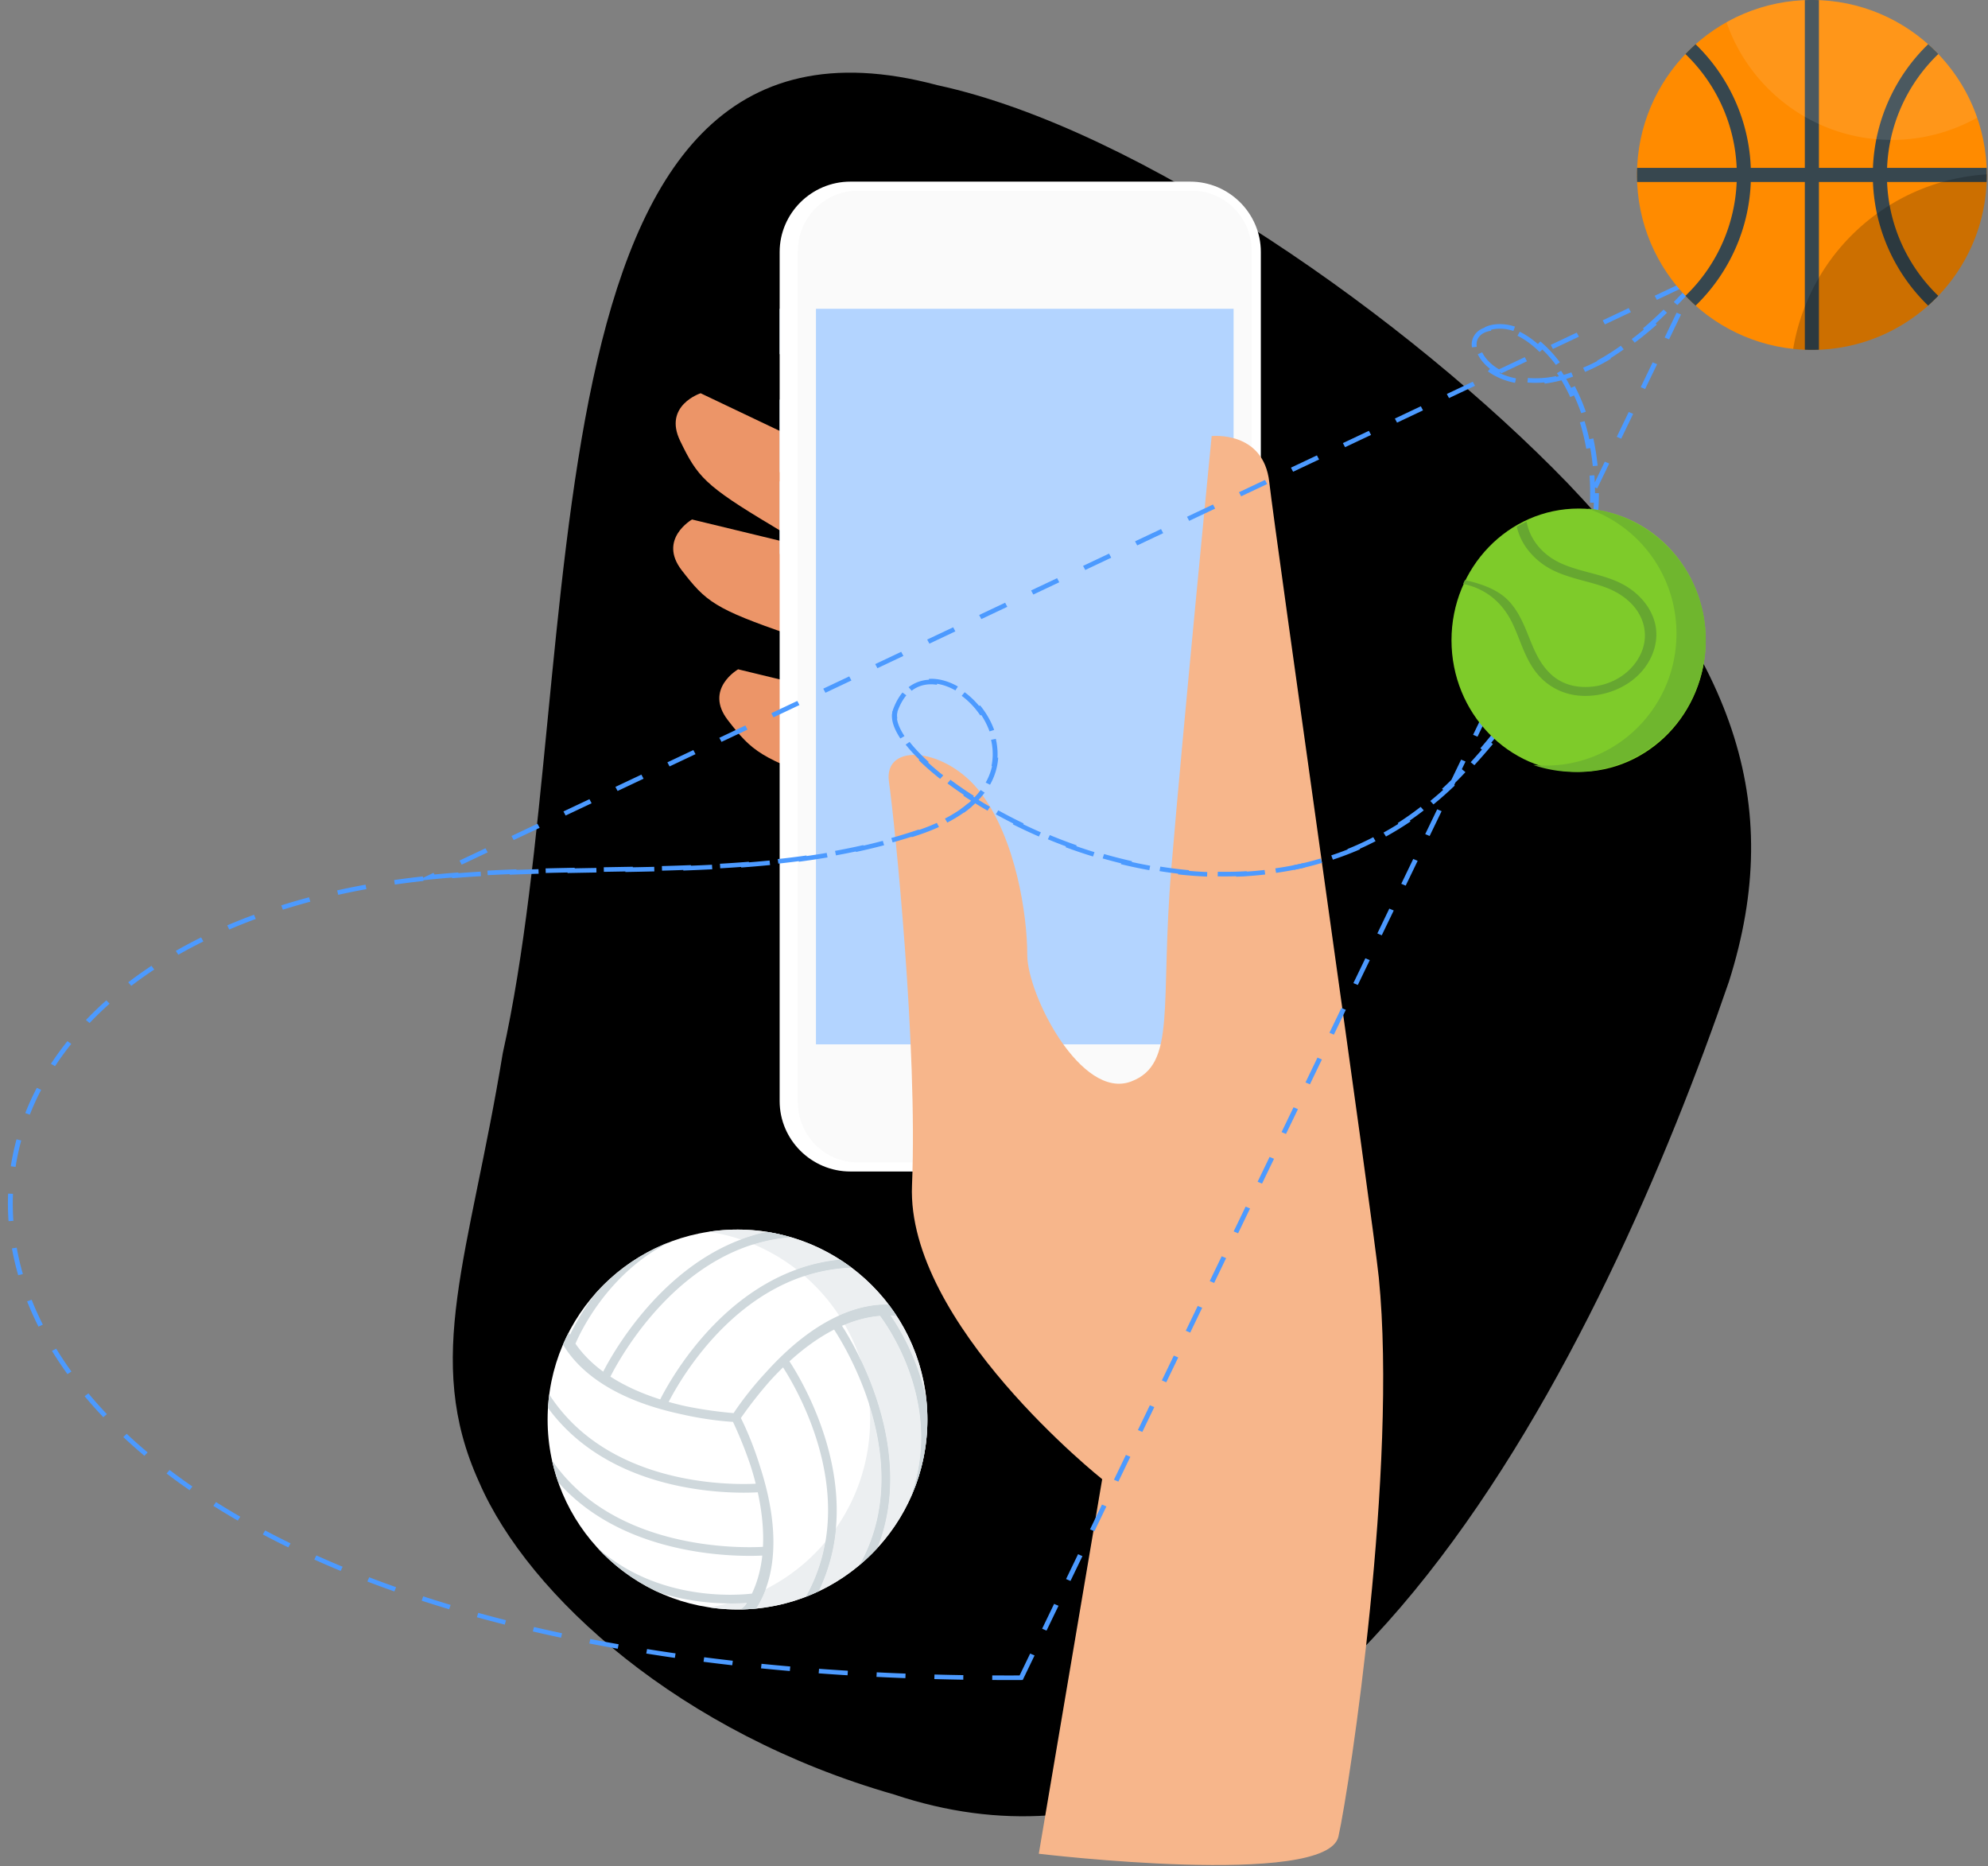
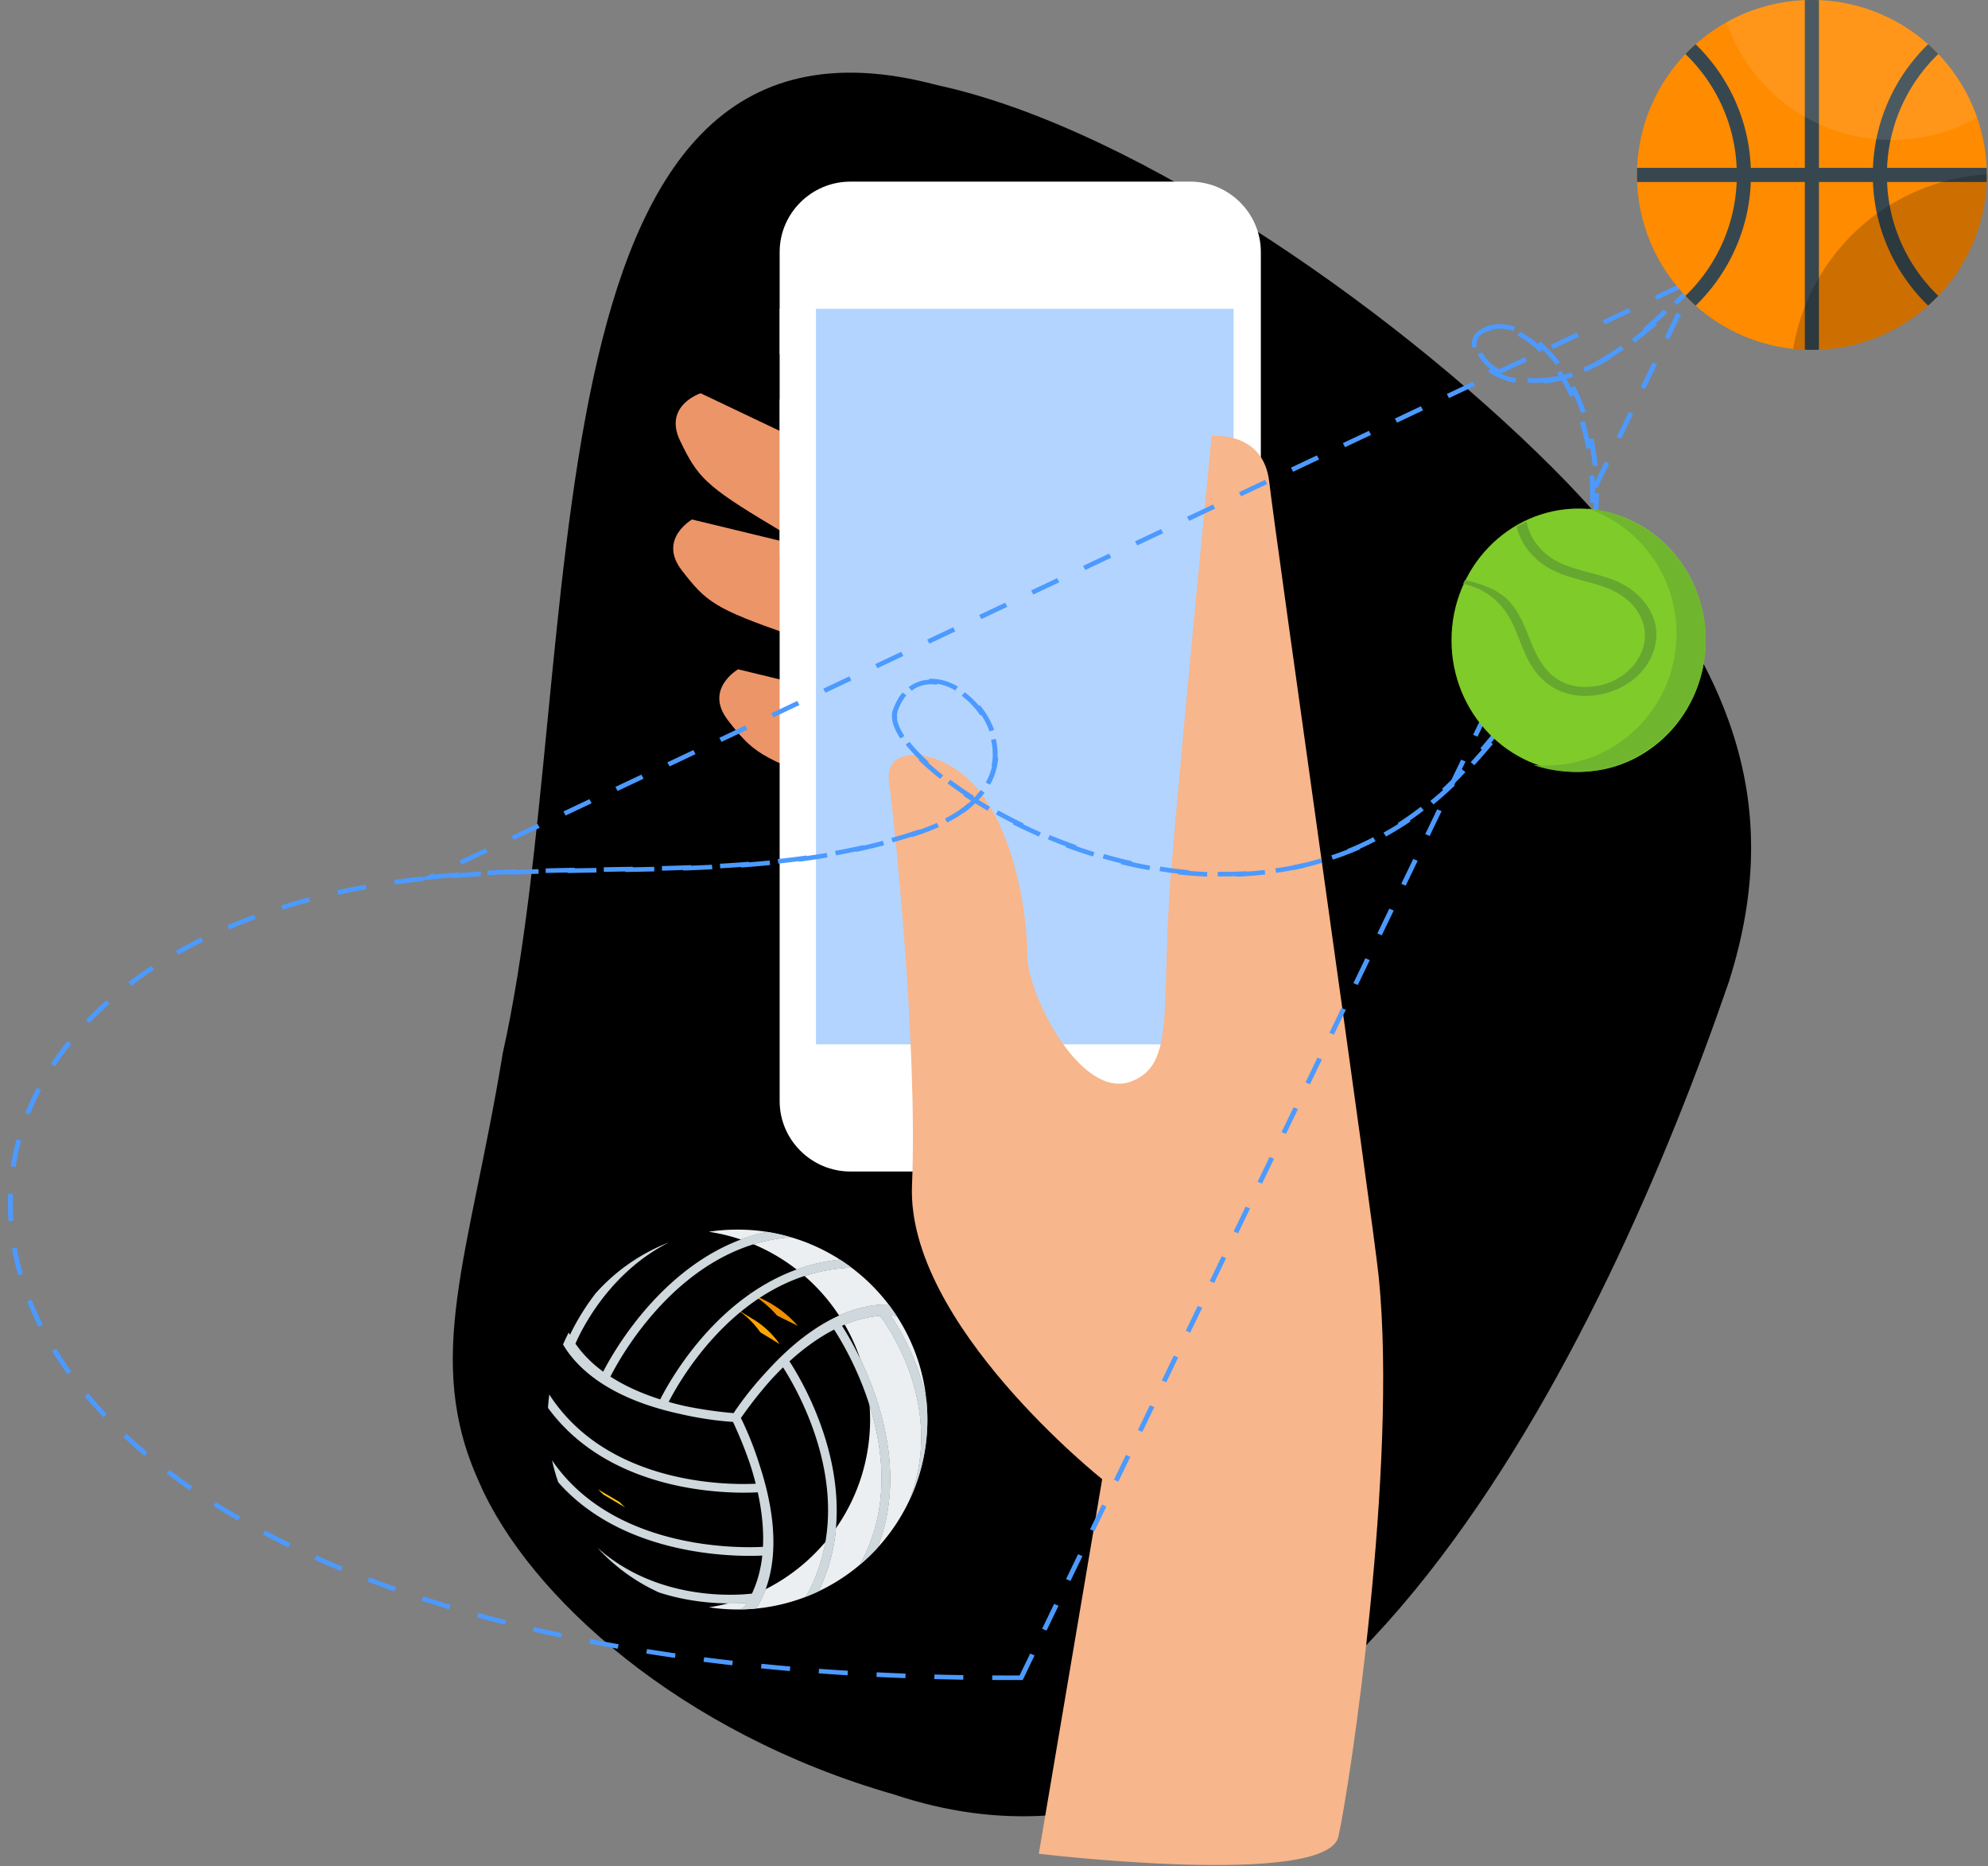
<svg xmlns="http://www.w3.org/2000/svg" width="244" height="229" fill="none">
  <rect width="100%" height="100%" fill="#808080" stroke="none" />
  <path fill="currentColor" d="M61.708 129.233C72.4 81.257 62.749-3.518 115.04 10.449c24.924 5.388 57.959 28.797 77.325 48.796 20.277 21.212 26.874 39.01 19.837 61.209-14.918 43.391-49.632 117.439-102.501 99.729-26.066-7.458-44.8-24.244-50.897-38.315-6.914-15.205-1.189-27.69 2.904-52.635" />
  <path fill="#EC9568" d="M114.171 61.667 85.994 48.254s-4.623 1.499-2.513 5.85c2.108 4.353 2.953 5.438 11.373 10.46 8.422 5.023 14.218 10.296 16.368 10.621 2.148.324 2.949-13.518 2.949-13.518" />
  <path fill="#EC9568" d="m115.27 71.086-30.332-7.343s-4.218 2.414-1.258 6.242c2.956 3.828 4.008 4.716 13.28 7.901 9.272 3.186 16.031 7.157 18.201 7.035 2.169-.123.109-13.835.109-13.835M120.93 89.472l-30.334-7.344s-4.216 2.416-1.258 6.242 4.006 4.717 13.28 7.903 16.029 7.155 18.199 7.034c2.171-.125.113-13.835.113-13.835" />
  <path fill="#C5E1F9" d="M96.805 43.46h-1.114v-5.572h1.114zM96.805 57.946h-1.114v-8.914h1.114zM96.805 67.975h-1.114V59.06h1.114z" />
  <path fill="#fff" d="M154.751 135.111c0 4.751-3.899 8.639-8.673 8.639h-41.71c-4.77 0-8.677-3.888-8.677-8.639V30.925c0-4.75 3.907-8.638 8.677-8.638h41.71c4.774 0 8.673 3.888 8.673 8.638z" />
-   <path fill="#FAFAFA" d="M105.252 142.636c-4.044 0-7.333-3.334-7.333-7.431V30.833c0-4.098 3.289-7.432 7.333-7.432h41.052c4.042 0 7.333 3.334 7.333 7.432v104.372c0 4.097-3.291 7.431-7.333 7.431z" />
  <path fill="#B3D4FF" d="M151.408 128.15h-51.26V37.888h51.26z" />
  <path fill="#F7B68B" d="M148.716 53.512s6.366-.706 7.072 5.657c.709 6.364 12.732 90.514 13.44 97.584 2.326 23.263-3.538 62.229-4.952 68.593-1.414 6.363-36.778 2.12-36.778 2.12l7.78-45.962s-24.048-19.094-23.342-36.064c.708-16.972-2.12-44.55-2.828-49.501-.708-4.95 7.074-4.242 11.316 1.415 4.244 5.657 5.658 14.851 5.658 19.8s6.626 17.846 12.732 15.557c5.658-2.122 3.536-9.193 4.95-26.165 1.416-16.97 4.952-53.034 4.952-53.034" />
  <path fill="#FFC910" d="m76.747 184.981-.006-.004q-1.32-.778-2.64-1.558a12 12 0 0 1-.697-.667l2.646 1.564q.337.347.697.665" />
  <path fill="#FFA601" d="m90.119 160.465 2.375 1.446a10.7 10.7 0 0 1 3.196 3.012l-2.375-1.444a10.8 10.8 0 0 0-3.196-3.014" />
  <path fill="#EE8F01" d="m91.233 158.237 2.547 1.266a13.2 13.2 0 0 1 4.14 3.191l-2.547-1.267a13.2 13.2 0 0 0-4.14-3.19" />
  <path fill="#4C9AFF" d="M118.238 205.548a291 291 0 0 1-3.545-.076l-.018.562q1.762.047 3.553.076zm-7.091-.19q-1.786-.066-3.542-.154l-.031.56q1.758.087 3.551.156zm-7.081-.35q-1.786-.11-3.538-.238l-.046.559q1.755.13 3.545.239zm-7.07-.521a276 276 0 0 1-3.53-.329l-.062.559q1.75.174 3.537.329zm-7.053-.706a235 235 0 0 1-3.514-.426l-.081.557q1.742.224 3.525.426zm-7.024-.903a233 233 0 0 1-3.499-.53l-.1.552q1.735.277 3.51.533zm-6.99-1.118a195 195 0 0 1-3.476-.644l-.12.55q1.72.334 3.488.646zm-6.94-1.35a192 192 0 0 1-3.45-.767l-.143.545q1.706.398 3.462.77zm-6.88-1.601a169 169 0 0 1-3.412-.903l-.166.539q1.685.465 3.423.905zm-6.8-1.877q-1.71-.512-3.362-1.049l-.195.53q1.66.54 3.377 1.055zm-6.696-2.178q-1.68-.592-3.3-1.21l-.223.52q1.627.621 3.315 1.217zm-6.561-2.506q-1.645-.681-3.22-1.389l-.256.507q1.584.711 3.235 1.396zm-6.39-2.871a106 106 0 0 1-3.115-1.581l-.292.488q1.528.81 3.134 1.592zm-6.166-3.268a89 89 0 0 1-2.98-1.796l-.332.466a90 90 0 0 0 3 1.808zm-5.877-3.706a77 77 0 0 1-2.803-2.03l-.373.436a77 77 0 0 0 2.824 2.046zm-5.498-4.184a64 64 0 0 1-2.57-2.281l-.42.397a64 64 0 0 0 2.595 2.303zm-5-4.695a53 53 0 0 1-2.268-2.548l-.469.348a54 54 0 0 0 2.293 2.574zm-4.353-5.229a45 45 0 0 1-1.874-2.812l-.515.28a45 45 0 0 0 1.897 2.848zm-3.511-5.753a38 38 0 0 1-1.371-3.054l-.559.196q.615 1.554 1.392 3.1zm-2.448-6.211a32 32 0 0 1-.756-3.236l-.587.093q.295 1.644.768 3.291zm-1.167-6.526a30 30 0 0 1-.049-3.317l-.595-.023q-.027.619-.026 1.239 0 1.066.076 2.139zm.273-6.618q.254-1.64.692-3.248l-.576-.14a30 30 0 0 0-.706 3.307zm1.745-6.411q.608-1.544 1.392-3.045l-.535-.247a32 32 0 0 0-1.416 3.096zm3.098-5.946q.915-1.395 1.99-2.737l-.475-.338q-1.09 1.361-2.022 2.779zm4.234-5.297a43 43 0 0 1 2.463-2.376l-.408-.408a43 43 0 0 0-2.498 2.408zm5.12-4.563q1.347-1.03 2.818-1.998l-.342-.461q-1.485.979-2.851 2.024zm5.776-3.814a58 58 0 0 1 3.076-1.635l-.278-.497a58 58 0 0 0-3.107 1.653zm6.248-3.097a69 69 0 0 1 3.255-1.296l-.216-.522q-1.687.622-3.284 1.306zm6.578-2.431a79 79 0 0 1 3.377-.986l-.161-.539q-1.742.465-3.405.992l.189.531zm6.8-1.826.071-.016a85 85 0 0 1 3.389-.683l-.111-.551q-1.713.31-3.415.688l-.071.015zm6.947-1.261q1.752-.25 3.51-.441l-.069-.559q-1.769.194-3.53.445zm7.033-.779q1.764-.144 3.533-.248l-.037-.562a161 161 0 0 0-3.547.252zm7.072-.426q1.772-.074 3.545-.123l-.019-.562q-1.775.051-3.552.123zm7.093-.21q1.775-.034 3.548-.064l-.01-.562q-1.775.03-3.551.066zm7.1-.126a698 698 0 0 0 3.554-.073l-.016-.562q-1.77.042-3.55.074l.012.562zm7.107-.178q1.78-.064 3.554-.154l-.032-.56q-1.768.091-3.544.152zm7.106-.373q1.778-.128 3.545-.303l-.062-.559q-1.76.174-3.53.303zm7.08-.71q1.765-.231 3.518-.529l-.107-.553a91 91 0 0 1-3.494.525zm7.008-1.197a74 74 0 0 0 3.454-.824l-.162-.54q-1.702.449-3.424.817zm6.856-1.818q.47-.15.943-.31a25 25 0 0 0 2.386-.936l-.259-.507q-1.064.487-2.329.915-.465.157-.934.307zm6.411-3.009c1.061-.77 1.892-1.596 2.522-2.456l-.491-.32c-.591.808-1.377 1.592-2.394 2.33zm3.952-5.618q.161-.785.16-1.563c0-.636-.077-1.263-.219-1.873l-.582.122a7.7 7.7 0 0 1 .205 1.751q.001.725-.148 1.457zm-1.454-6.602a10.4 10.4 0 0 0-2.422-2.555l-.368.441a9.8 9.8 0 0 1 2.286 2.414zm-5.737-4.024a5.4 5.4 0 0 0-.828-.066 4.4 4.4 0 0 0-2.742.918l.378.434c.711-.547 1.511-.788 2.364-.79q.36 0 .731.058zm-5.535 3.791q-.08.295-.08.617c.001.815.373 1.735 1.035 2.74l.505-.298c-.63-.95-.948-1.794-.944-2.442q0-.255.061-.474zm3.207 6.014c.76.749 1.642 1.52 2.629 2.298l.382-.43a31 31 0 0 1-2.58-2.257zm5.465 4.351a55 55 0 0 0 2.984 1.85l.311-.477a53 53 0 0 1-2.949-1.831zm6.084 3.522a64 64 0 0 0 3.198 1.495l.249-.51a63 63 0 0 1-3.166-1.481zm6.482 2.813q1.644.609 3.36 1.135l.184-.533a63 63 0 0 1-3.326-1.124zm6.787 2.079a58 58 0 0 0 3.485.736l.109-.551a57 57 0 0 1-3.445-.729zm7.012 1.251c1.177.131 2.366.224 3.559.272l.026-.561a49 49 0 0 1-3.515-.27zm7.132.283a44 44 0 0 0 3.563-.268l-.073-.557a43 43 0 0 1-3.511.265zm7.088-.831a40 40 0 0 0 3.456-.869l-.181-.534a40 40 0 0 1-3.401.855zm6.808-2.046a38 38 0 0 0 3.215-1.478l-.286-.493a37 37 0 0 1-3.165 1.455zm6.264-3.239a39 39 0 0 0 2.863-2.02l-.378-.434a38 38 0 0 1-2.819 1.989zm5.525-4.269a44 44 0 0 0 2.448-2.435l.008-.01-.449-.369-.008.01a43 43 0 0 1-2.415 2.402zm4.749-5.013a77 77 0 0 0 2.176-2.66l-.479-.332a76 76 0 0 1-2.161 2.639zm4.223-5.411a66 66 0 0 0 1.899-2.843l-.512-.288a63 63 0 0 1-1.884 2.82l.496.311zm3.635-5.78a53 53 0 0 0 1.549-3.03l-.544-.228a54 54 0 0 1-1.533 2.999zm2.896-6.145a46 46 0 0 0 1.116-3.198l-.573-.156a45 45 0 0 1-1.103 3.16zm1.976-6.465q.374-1.698.583-3.325l-.591-.068a38 38 0 0 1-.575 3.278zm.861-6.685q.02-.587.019-1.16-.001-1.131-.074-2.211l-.594.035a34 34 0 0 1 .053 3.318zm-.467-6.724a28 28 0 0 0-.796-3.292l-.573.155q.474 1.531.781 3.231zm-2.008-6.475a22 22 0 0 0-1.673-2.997l-.504.3a21.4 21.4 0 0 1 1.631 2.922zm-3.877-5.686c-.928-.913-1.897-1.621-2.864-2.102l-.278.496c.9.446 1.82 1.117 2.713 1.994zm-6.466-2.778c-.746.108-1.327.387-1.719.795a2.1 2.1 0 0 0-.578 1.48l.019.319.592-.064-.016-.255c0-.435.141-.808.425-1.103s.725-.522 1.367-.616zm-.313 5.54c.859.635 1.979 1.148 3.334 1.411l.121-.55c-1.269-.246-2.304-.724-3.087-1.302zm6.965 1.503a16.3 16.3 0 0 0 3.494-.856l-.212-.525a15.6 15.6 0 0 1-3.36.823zm6.731-2.326a30 30 0 0 0 2.98-1.875l-.358-.45a30 30 0 0 1-2.921 1.84zm5.733-4.024q1.254-1.065 2.562-2.344l-.429-.39a49 49 0 0 1-2.532 2.317zm4.96-4.831q.67-.733 1.351-1.524l-.231-.178-.271-.116-.602 1.247.542.233.603-1.247.957-1.989-1.461 1.696a67 67 0 0 1-1.339 1.511zm-1.222 2.476-1.47 3.047.543.232 1.469-3.048zm-2.939 6.094-1.469 3.047.542.232 1.47-3.047zm-2.938 6.094-1.469 3.047.542.232 1.469-3.047zm-2.939 6.094-1.469 3.046.541.233 1.469-3.047zm-2.94 6.093-1.469 3.047.543.233 1.469-3.047zm-2.938 6.094-1.469 3.047.542.233 1.469-3.047zm-2.939 6.094-1.469 3.047.543.233 1.469-3.047zm-2.938 6.094-1.469 3.047.542.233 1.47-3.047zm-2.939 6.095-1.47 3.047.542.232 1.469-3.047zm-2.94 6.094-1.469 3.047.543.233 1.469-3.047zm-2.938 6.094-1.469 3.047.542.231 1.47-3.047zm-2.939 6.094-1.469 3.047.543.231 1.469-3.047zm-2.938 6.094-1.469 3.047.542.231 1.47-3.047zm-2.938 6.093-1.471 3.047.542.233 1.469-3.047zm-2.94 6.094-1.47 3.047.543.233 1.469-3.047zm-2.939 6.094-1.469 3.047.542.233 1.47-3.047zm-2.938 6.094-1.469 3.047.542.233 1.469-3.047zm-2.939 6.094-1.469 3.047.541.233 1.471-3.047zm-2.94 6.094-1.469 3.047.543.233 1.469-3.047zm-2.938 6.094-1.469 3.048.542.231 1.469-3.046zm-2.939 6.095-1.469 3.047.543.231 1.469-3.047zm-2.938 6.094-1.469 3.047.542.231 1.469-3.047zm-2.939 6.094-1.469 3.045.541.233 1.471-3.047zm-2.94 6.092-1.469 3.048.543.232 1.469-3.047zm-2.938 6.094-1.469 3.047.542.233 1.469-3.047zm-2.938 6.095-1.47 3.047.543.232 1.469-3.047zm-2.939 6.094-1.469 3.047.542.233 1.47-3.048zm-2.938 6.094-1.376 2.851.271.115-.001-.279-1.579.002q-.989 0-1.968-.006l-.004.562q.98.007 1.972.006l1.582-.003.19-.001 1.455-3.014z" />
  <path fill="#4C9AFF" d="M59.857 107.39q1.777-.093 3.56-.16l-.025-.561q-1.785.065-3.569.16zm7.124-.27q1.782-.044 3.565-.078l-.011-.562q-1.786.032-3.57.077zm7.134-.14q1.786-.03 3.57-.063l-.012-.562-3.57.062zm7.14-.145q1.79-.047 3.572-.117l-.024-.563q-1.78.07-3.564.117zm7.143-.288q1.787-.102 3.567-.243l-.05-.561q-1.773.14-3.553.242zm7.128-.577q1.78-.191 3.548-.441l-.09-.556a108 108 0 0 1-3.528.439zm7.076-1.011a82 82 0 0 0 3.501-.715l-.141-.546a82 82 0 0 1-3.473.709zm6.962-1.591a67 67 0 0 0 3.34-1.028l.065-.021-.203-.529-.065.021a67 67 0 0 1-3.309 1.019zm6.703-2.433c1.17-.604 2.155-1.261 2.971-1.957l-.402-.416c-.777.662-1.724 1.295-2.858 1.881zm5.242-4.645a7.75 7.75 0 0 0 1.006-3.313l-.597-.037a7.2 7.2 0 0 1-.938 3.086zm.51-6.724a10.2 10.2 0 0 0-1.737-3.02l-.472.345a9.6 9.6 0 0 1 1.642 2.855zm-4.449-5.329c-1.047-.596-2.165-.945-3.257-.945l-.299.009.037.561.262-.008c.954 0 1.973.308 2.947.864zm-6.802.738c-.445.537-.828 1.207-1.133 2.02a2.2 2.2 0 0 0-.135.78q0 .239.043.49l.592-.088a2.4 2.4 0 0 1-.036-.403q0-.327.101-.592c.287-.765.641-1.38 1.04-1.86zm.389 6.394c.64.807 1.45 1.66 2.412 2.534l.416-.405c-.943-.857-1.732-1.688-2.347-2.464zm5.127 4.756a47 47 0 0 0 2.901 1.993l.336-.465a47 47 0 0 1-2.865-1.969zm5.937 3.795a63 63 0 0 0 3.148 1.619l.272-.5a60 60 0 0 1-3.116-1.606zm6.389 3.065a65 65 0 0 0 3.325 1.268l.21-.528a63 63 0 0 1-3.293-1.255zm6.724 2.349q1.705.489 3.463.885l.138-.548a60 60 0 0 1-3.426-.875zm6.981 1.557q1.763.283 3.557.446l.058-.561a52 52 0 0 1-3.515-.44zm7.141.643q.443.007.886.007 1.349 0 2.706-.078l-.038-.562a45 45 0 0 1-3.541.07zm7.164-.428a41 41 0 0 0 3.526-.654l-.144-.547a40 40 0 0 1-3.472.645zm6.972-1.618a39 39 0 0 0 3.332-1.272l-.251-.509a38 38 0 0 1-3.279 1.25zm6.517-2.84a39 39 0 0 0 3.012-1.845l-.351-.456a38 38 0 0 1-2.963 1.816l.303.485zm5.83-3.941a42 42 0 0 0 2.614-2.315l-.428-.394a42 42 0 0 1-2.578 2.283zm5.023-4.814a82 82 0 0 0 2.272-2.6l-.471-.348a86 86 0 0 1-2.256 2.584l.455.366zm4.422-5.292a69 69 0 0 0 2.015-2.785l-.504-.305a67 67 0 0 1-1.998 2.762zm3.876-5.663q.913-1.5 1.691-2.97l-.535-.252a57 57 0 0 1-1.675 2.943zm3.191-6.033a48 48 0 0 0 1.286-3.148l-.567-.183a47 47 0 0 1-1.271 3.112zm2.334-6.374q.472-1.68.784-3.294l-.589-.1a40 40 0 0 1-.774 3.25zm1.281-6.637a35 35 0 0 0 .181-3.374l-.599-.003a35 35 0 0 1-.178 3.323zm.021-6.751a30 30 0 0 0-.526-3.346l-.588.112c.227 1.047.403 2.143.518 3.286zm-1.448-6.62a24.6 24.6 0 0 0-1.352-3.142l-.539.248c.49.944.935 1.97 1.323 3.071zm-3.185-6.07a15.6 15.6 0 0 0-2.395-2.56l-.399.42a15 15 0 0 1 2.306 2.466zm-5.508-4.374a5.9 5.9 0 0 0-1.706-.307l-.136-.002c-.758 0-1.381.14-1.872.392l.291.493c.378-.197.901-.322 1.581-.322l.122.002c.486.01.996.102 1.522.276zm-4.572 3.389c.449.922 1.328 1.825 2.582 2.486l.292-.491c-1.155-.607-1.942-1.432-2.33-2.23zm6.096 3.47q.472.04.975.04c.828 0 1.716-.085 2.66-.274l-.124-.549c-.906.18-1.752.261-2.536.261q-.476-.001-.921-.038zm7.075-1.303a25 25 0 0 0 3.174-1.614l-.321-.474a24 24 0 0 1-3.097 1.573zm6.097-3.586a43 43 0 0 0 2.708-2.218l-.411-.41a42 42 0 0 1-2.67 2.189zm5.231-4.615a67 67 0 0 0 2.367-2.529l-.46-.36a66 66 0 0 1-2.346 2.506zm.405-2.648-3.19 1.507.27.503 3.187-1.507zm-6.379 3.014-3.189 1.507.269.502 3.19-1.507zm-6.378 3.012-3.188 1.507.268.503 3.189-1.506zm-6.377 3.014-3.189 1.507.269.502 3.189-1.505zm-6.379 3.013-3.187 1.506.268.504 3.189-1.507zm-6.377 3.013-3.189 1.507.27.502 3.187-1.505zm-6.378 3.013-3.189 1.507.269.503 3.189-1.507zm-6.377 3.014-3.189 1.506.268.502 3.189-1.505zm-6.378 3.013-3.189 1.506.269.503 3.189-1.507zm-6.379 3.013-3.187 1.507.267.503 3.19-1.507zm-6.377 3.014-3.189 1.505.27.503 3.189-1.507zm-6.378 3.012-3.189 1.507.269.503 3.19-1.507zm-6.377 3.014-3.189 1.505.269.504 3.188-1.507zm-6.378 3.012-3.189 1.507.269.503 3.189-1.507zm-6.377 3.014-3.189 1.505.268.504 3.189-1.507zm-6.379 3.012-3.189 1.507.27.504 3.189-1.507zm-6.378 3.014-3.188 1.507.268.502 3.189-1.507zm-6.377 3.013-3.189 1.506.27.504 3.189-1.507zm-6.378 3.013-3.19 1.507.27.502 3.19-1.505zM85.1 92.036l-3.19 1.507.27.503 3.188-1.507zm-6.378 3.013-3.19 1.507.27.502 3.189-1.505zm-6.377 3.013-3.19 1.507.268.503 3.19-1.507zm-6.379 3.014-3.19 1.507.27.501 3.19-1.505zm-6.378 3.012-3.188 1.507.268.503 3.19-1.507zm-6.377 3.014-.62.293-1.474.697 1.64-.166q1.77-.178 3.546-.309l-.049-.561a137 137 0 0 0-3.56.311l.032.279.133.252.621-.293z" />
  <path fill="#FF8B00" d="M222.384 42.933c11.855 0 21.466-9.61 21.466-21.466S234.239 0 222.384 0s-21.467 9.61-21.467 21.467c0 11.855 9.611 21.466 21.467 21.466" />
  <path fill="#37474F" d="M233.283 13.275a20.6 20.6 0 0 1 4.604-6.633l.013-.009c-.402-.42-.817-.817-1.246-1.203a22.29 22.29 0 0 0-6.776 15.171h-6.629V.017Q222.816 0 222.384 0q-.436-.001-.866.017v20.584h-6.633c-.1-2.761-.717-5.48-1.818-8.014a22.4 22.4 0 0 0-4.954-7.157c-.433.386-.848.784-1.246 1.203l.008.009a20.6 20.6 0 0 1 4.604 6.633 20.5 20.5 0 0 1 1.675 7.326h-12.22q-.018.43-.017.866-.001.436.017.865h12.22a20.5 20.5 0 0 1-1.675 7.326 20.6 20.6 0 0 1-4.604 6.633l-.008.009q.597.624 1.246 1.203a22.4 22.4 0 0 0 4.954-7.157 22.1 22.1 0 0 0 1.818-8.014h6.633v20.584q.43.018.866.017.432.001.865-.017V22.332h6.629a22.29 22.29 0 0 0 6.776 15.17q.643-.578 1.246-1.202l-.013-.009a20.65 20.65 0 0 1-4.604-6.633 20.5 20.5 0 0 1-1.67-7.326h12.22c.008-.286.017-.576.017-.865s-.009-.58-.017-.866h-12.22a20.5 20.5 0 0 1 1.67-7.326" />
  <path fill="#000" d="M222.081 36.317a25.8 25.8 0 0 0-1.995 6.495q1.147.12 2.298.121c11.852 0 21.467-9.61 21.467-21.466v-.07a25.67 25.67 0 0 0-21.77 14.92" opacity=".2" />
  <path fill="#fff" d="M211.904 2.726c2.912 8.403 10.895 14.44 20.289 14.44a21.4 21.4 0 0 0 10.476-2.727C239.761 6.032 231.778 0 222.384 0a21.4 21.4 0 0 0-10.48 2.726" opacity=".1" />
  <path fill="#7ECB2A" d="M209.354 78.562c0 8.923-6.985 16.157-15.601 16.157s-15.601-7.234-15.601-16.157 6.985-16.159 15.601-16.159 15.601 7.235 15.601 16.159" />
  <path fill="#D1BE97" d="M192.729 94.72h-.025zm-.035 0h-.014zm-.027 0h-.01zm-.026-.002h-.002zm16.713-16.327v-.026.025m0-.034v-.018zm0-.028v-.016zm0-.026-.001-.015zm-.001-.026v-.015zm0-.026v-.015zm0-.026v-.015zm0-.025-.001-.015zm-.001-.026v-.015zm0-.026v-.015zm-.001-.026v-.015zm0-.025v-.016zm-.001-.026v-.016zm0-.025v-.018zm-.001-.026v-.022zm0-.025-.002-.052zm-.002-.055-.001-.023zm-.001-.03v-.018zm-.001-.027v-.017zm0-.027v-.015zm0-.025-.001-.016zm-.001-.026-.001-.015zm-.001-.026-.001-.014zm-.002-.026v-.014zm-.001-.025v-.015zm-.001-.026v-.015zm-.001-.025-.001-.015zm-.001-.026-.001-.015zm-.001-.025-.001-.016zm-.002-.025-.001-.018zm-.001-.026-.001-.019zm-.001-.033-.001-.017zm-.001-.028-.001-.015zm-.002-.026-.001-.014zm-.002-.026v-.013zm-.001-.026-.001-.012zm-.002-.025-.001-.012zm-.002-.025v-.012zm-.001-.026-.001-.011zm-.002-.025v-.011zm-.001-.025-.001-.011zm-.002-.026v-.01zm-.001-.026-.001-.008zm-.002-.025-.001-.008zm-.002-.025-.001-.006zm-.016-.194v-.002zm-.001-.024v-.003zm-.002-.024-.001-.004zm-.003-.025v-.003zm-.002-.025v-.002zm-.003-.025v-.001" />
  <path fill="#6FB62E" d="M193.318 94.72h-.069l-.016-.002h-.002a15.9 15.9 0 0 1-5.05-.853q.764.076 1.547.077c8.857 0 16.036-7.251 16.036-16.196 0-7.13-4.563-13.18-10.9-15.343 7.639.739 13.713 6.887 14.421 14.609l.002.023.002.024v.002l.002.022v.002l.002.022.001.003.001.022v.002l.002.022v.002l.002.022v.001l.012.144v.001l.001.019.001.006v.017l.001.008.001.016.001.008.001.016v.01l.001.014.001.011.001.014.001.011v.014l.001.01.001.015v.012l.001.013.001.011.001.014.001.011.001.014v.012l.001.013.001.013v.011l.001.015v.011l.001.017.001.014.001.019v.008l.001.017.001.01.001.015v.01l.001.015v.026l.001.01v.015l.001.01v.016l.001.01v.014l.001.012.001.014v.01l.001.016v.01l.001.016v.024l.001.01v.017l.001.01v.05l.002.051v.025l.001.008v.043l.001.01v.04l.001.01v.052l.001.015v.087l.001.015v.087c0 8.063-5.833 14.75-13.47 15.99q-1.255.204-2.566.206" />
  <path fill="#66A730" d="M198.474 71.352c-2.366-1.04-5.216-1.297-7.458-2.517-1.974-1.074-3.289-2.853-3.647-4.823q-.619.286-1.204.612a7.3 7.3 0 0 0 1.36 2.845 8.8 8.8 0 0 0 2.602 2.25c1.099.628 2.379 1.032 3.655 1.388 1.247.349 2.536.647 3.704 1.14 1.157.486 2.145 1.16 2.918 2.015 1.432 1.584 1.906 3.716 1.085 5.723-.801 1.956-2.642 3.56-5.083 4.107-1.159.26-2.373.284-3.481.016a5.8 5.8 0 0 1-2.851-1.654c-1.62-1.684-2.179-3.904-3.097-5.9-.49-1.068-1.084-2.11-1.964-2.98-.806-.796-1.878-1.364-3.033-1.778a17 17 0 0 0-2.185-.614q-.108.227-.207.457.354.084.701.185c2.632.769 4.303 2.524 5.318 4.61.993 2.042 1.508 4.272 2.97 6.121 1.381 1.748 3.548 2.907 6.238 2.834 2.593-.071 5.065-1.169 6.653-2.96 1.567-1.769 2.175-4.05 1.633-6.067-.579-2.155-2.304-3.99-4.627-5.01" />
-   <path fill="#fff" d="M113.823 174.186c0 12.872-10.434 23.306-23.306 23.306s-23.306-10.434-23.306-23.306 10.434-23.307 23.306-23.307 23.306 10.434 23.306 23.307" />
  <path fill="#C7C6C4" d="M101.711 194.63" />
  <path fill="#CFD8DC" d="M111.63 184.059a23.2 23.2 0 0 0 2.085-12.095c-.958-5.047-3.293-8.915-4.418-10.55h.104q.067-.002.135.001.272.013.552.121a24 24 0 0 0-1.017-1.451c-3.094-.084-8.572 1.099-15.083 8.332-2.093 2.256-3.479 4.267-3.948 4.981a51 51 0 0 1-5.893-.851 37 37 0 0 1-2.077-.523c1.487-2.897 8.954-15.983 22.432-16.483a24 24 0 0 0-1.41-.973c-13.435 1.335-20.755 14.563-22.058 17.145-2.06-.653-4.195-1.555-6.114-2.794 1.028-2.045 8.56-16.061 22.116-17.108a23 23 0 0 0-2.9-.651c-12.077 2.56-18.875 14.757-20.102 17.152-1.306-.956-2.475-2.09-3.404-3.433.61-1.431 4.013-8.687 11.509-12.441a23.35 23.35 0 0 0-9.046 6.277 29 29 0 0 0-3.137 5.074c-.038-.071-.08-.137-.118-.207-.013-.026-.019-.056-.03-.082q-.377.723-.703 1.477c1.59 2.71 5.402 6.603 14.49 8.551 3.029.697 5.5.895 6.37.946a51 51 0 0 1 2.145 5.335c.227.709.446 1.464.646 2.254-3.235.157-18.114.223-25.337-10.947a23 23 0 0 0-.16 1.642c6.87 9.374 19.069 10.402 24.038 10.402.752 0 1.331-.024 1.708-.045.464 2.111.751 4.411.638 6.692-2.293.132-18.212.616-25.889-10.623q.304 1.385.765 2.7c7.182 8.147 18.83 9.029 23.486 9.029.684 0 1.21-.018 1.555-.035-.174 1.609-.57 3.188-1.269 4.665-1.748.208-11.547 1.02-18.988-5.648a23.4 23.4 0 0 0 7.571 5.508c3.362 1.09 6.523 1.346 8.735 1.346.844 0 1.548-.036 2.075-.078-.042.068-.078.138-.12.206-.15.235-.374.437-.66.605q.956-.013 1.89-.103c1.66-2.545 3.582-7.916.482-17.457-.907-2.946-1.958-5.157-2.343-5.92a51 51 0 0 1 3.636-4.626c.476-.521.99-1.054 1.54-1.589 1.788 2.773 9.573 16.09 2.812 28.137a24 24 0 0 0 1.549-.662c6.045-12.46-1.965-25.759-3.574-28.217 1.596-1.456 3.445-2.854 5.478-3.897 1.302 1.979 10.163 16.294 3.162 28.853a23 23 0 0 0 2.147-2.054c4.811-12.13-2.823-24.913-4.34-27.262 1.48-.652 3.046-1.098 4.674-1.232 1.175 1.57 7.974 11.381 3.613 22.606" />
  <path fill="#C7C6C4" d="M102.648 194.088q-.128.077-.257.151.13-.074.257-.151" />
  <path fill="#D1BE97" d="M90.517 197.492h-.034zc12.789 0 23.171-10.301 23.305-23.057-.134 12.756-10.516 23.057-23.305 23.057m-.044 0h-.023zm-.036 0h-.025zm-.048-.001h-.014zm-.036 0h-.008z" />
-   <path fill="#E4CFA3" d="M90.345 150.88h.008zm.03 0h.014zm.038 0 .024-.001zm.036-.001h.024zm.034 0h.034z" />
  <path fill="#ECEFF1" d="M90.517 197.492h-.105l-.023-.001h-.044a23.5 23.5 0 0 1-3.344-.263 23 23 0 0 0 2.344-.48l.264.001c.844 0 1.548-.036 2.075-.078-.042.068-.078.138-.12.206-.15.235-.374.437-.66.605a24 24 0 0 0 1.89-.103c.404-.618.823-1.404 1.182-2.376a23.4 23.4 0 0 0 7.33-5.796 21 21 0 0 1-2.385 6.717 24 24 0 0 0 1.549-.662 22.1 22.1 0 0 0 2.128-7.736 23.2 23.2 0 0 0 4.194-13.34q0-.87-.063-1.721c1.755 5.569 2.559 12.805-1.193 19.536a23 23 0 0 0 2.147-2.055c3.507-8.842.4-18.033-2.129-23.274a23 23 0 0 0-1.875-4.13c1.38-.575 2.833-.964 4.338-1.089 1.175 1.57 7.974 11.381 3.613 22.606a23.2 23.2 0 0 0 2.192-9.624c-.134 12.756-10.516 23.057-23.305 23.057m11.987-3.318q.072-.042.144-.086zm11.318-19.743v-.033zm0-.046.001-.019zm.001-.041v-.012zm0-.041v-.009zm0-.039v-.006zm0-.04v-.003zm0-.038c0-.75-.039-1.491-.108-2.222-.958-5.048-3.293-8.915-4.418-10.55h.104l.057-.002.078.003c.181.006.366.049.552.121a24 24 0 0 0-1.017-1.451l-.302-.004c-1.481 0-3.45.296-5.778 1.343a23.4 23.4 0 0 0-4.245-4.853 21 21 0 0 1 5.756-1.03 23 23 0 0 0-1.41-.973 22 22 0 0 0-5.312 1.209 23.3 23.3 0 0 0-5.292-3.094 20.7 20.7 0 0 1 4.548-.872 23 23 0 0 0-2.9-.651 22 22 0 0 0-3.2.937 23 23 0 0 0-3.935-.952 23 23 0 0 1 3.344-.265h.069l.023-.001h.08c12.872 0 23.306 10.434 23.306 23.307" />
-   <path fill="#B1B1B0" d="M100.619 195.194" />
  <path fill="#CFD8DC" d="M90.904 197.482c.285-.168.51-.37.66-.605.042-.068.078-.138.12-.206-.527.042-1.232.078-2.075.078l-.264-.001a23 23 0 0 0 4.63-1.745 11.8 11.8 0 0 1-1.18 2.376q-.936.09-1.891.103m8.016-1.558a20.9 20.9 0 0 0 2.385-6.716q.684-.81 1.293-1.682a22.2 22.2 0 0 1-2.128 7.736q-.76.357-1.55.662m6.616-3.923c3.752-6.731 2.948-13.967 1.193-19.536a23.2 23.2 0 0 0-1.175-5.793c2.529 5.241 5.636 14.432 2.129 23.275a23 23 0 0 1-2.147 2.054m6.093-7.942c4.361-11.225-2.437-21.036-3.612-22.606-1.506.125-2.958.514-4.338 1.089q-.33-.569-.689-1.118c2.329-1.047 4.298-1.343 5.779-1.343q.154 0 .301.004.536.706 1.017 1.451a1.7 1.7 0 0 0-.629-.123l-.057.001h-.104c1.125 1.635 3.46 5.503 4.418 10.55.069.731.108 1.472.108 2.222v.118l-.001.028v.103a23.2 23.2 0 0 1-2.193 9.624m-12.884-27.488a23 23 0 0 0-.966-.794 22 22 0 0 1 5.313-1.209q.723.462 1.409.973a21 21 0 0 0-5.756 1.03m-6.258-3.888a23 23 0 0 0-1.551-.586 22 22 0 0 1 3.2-.937c.989.155 1.956.376 2.9.651-1.6.124-3.117.428-4.549.872" />
  <path fill="#B1B1B0" d="m102.391 194.239.113-.065zm.113-.065.144-.086q-.071.045-.144.086" />
</svg>